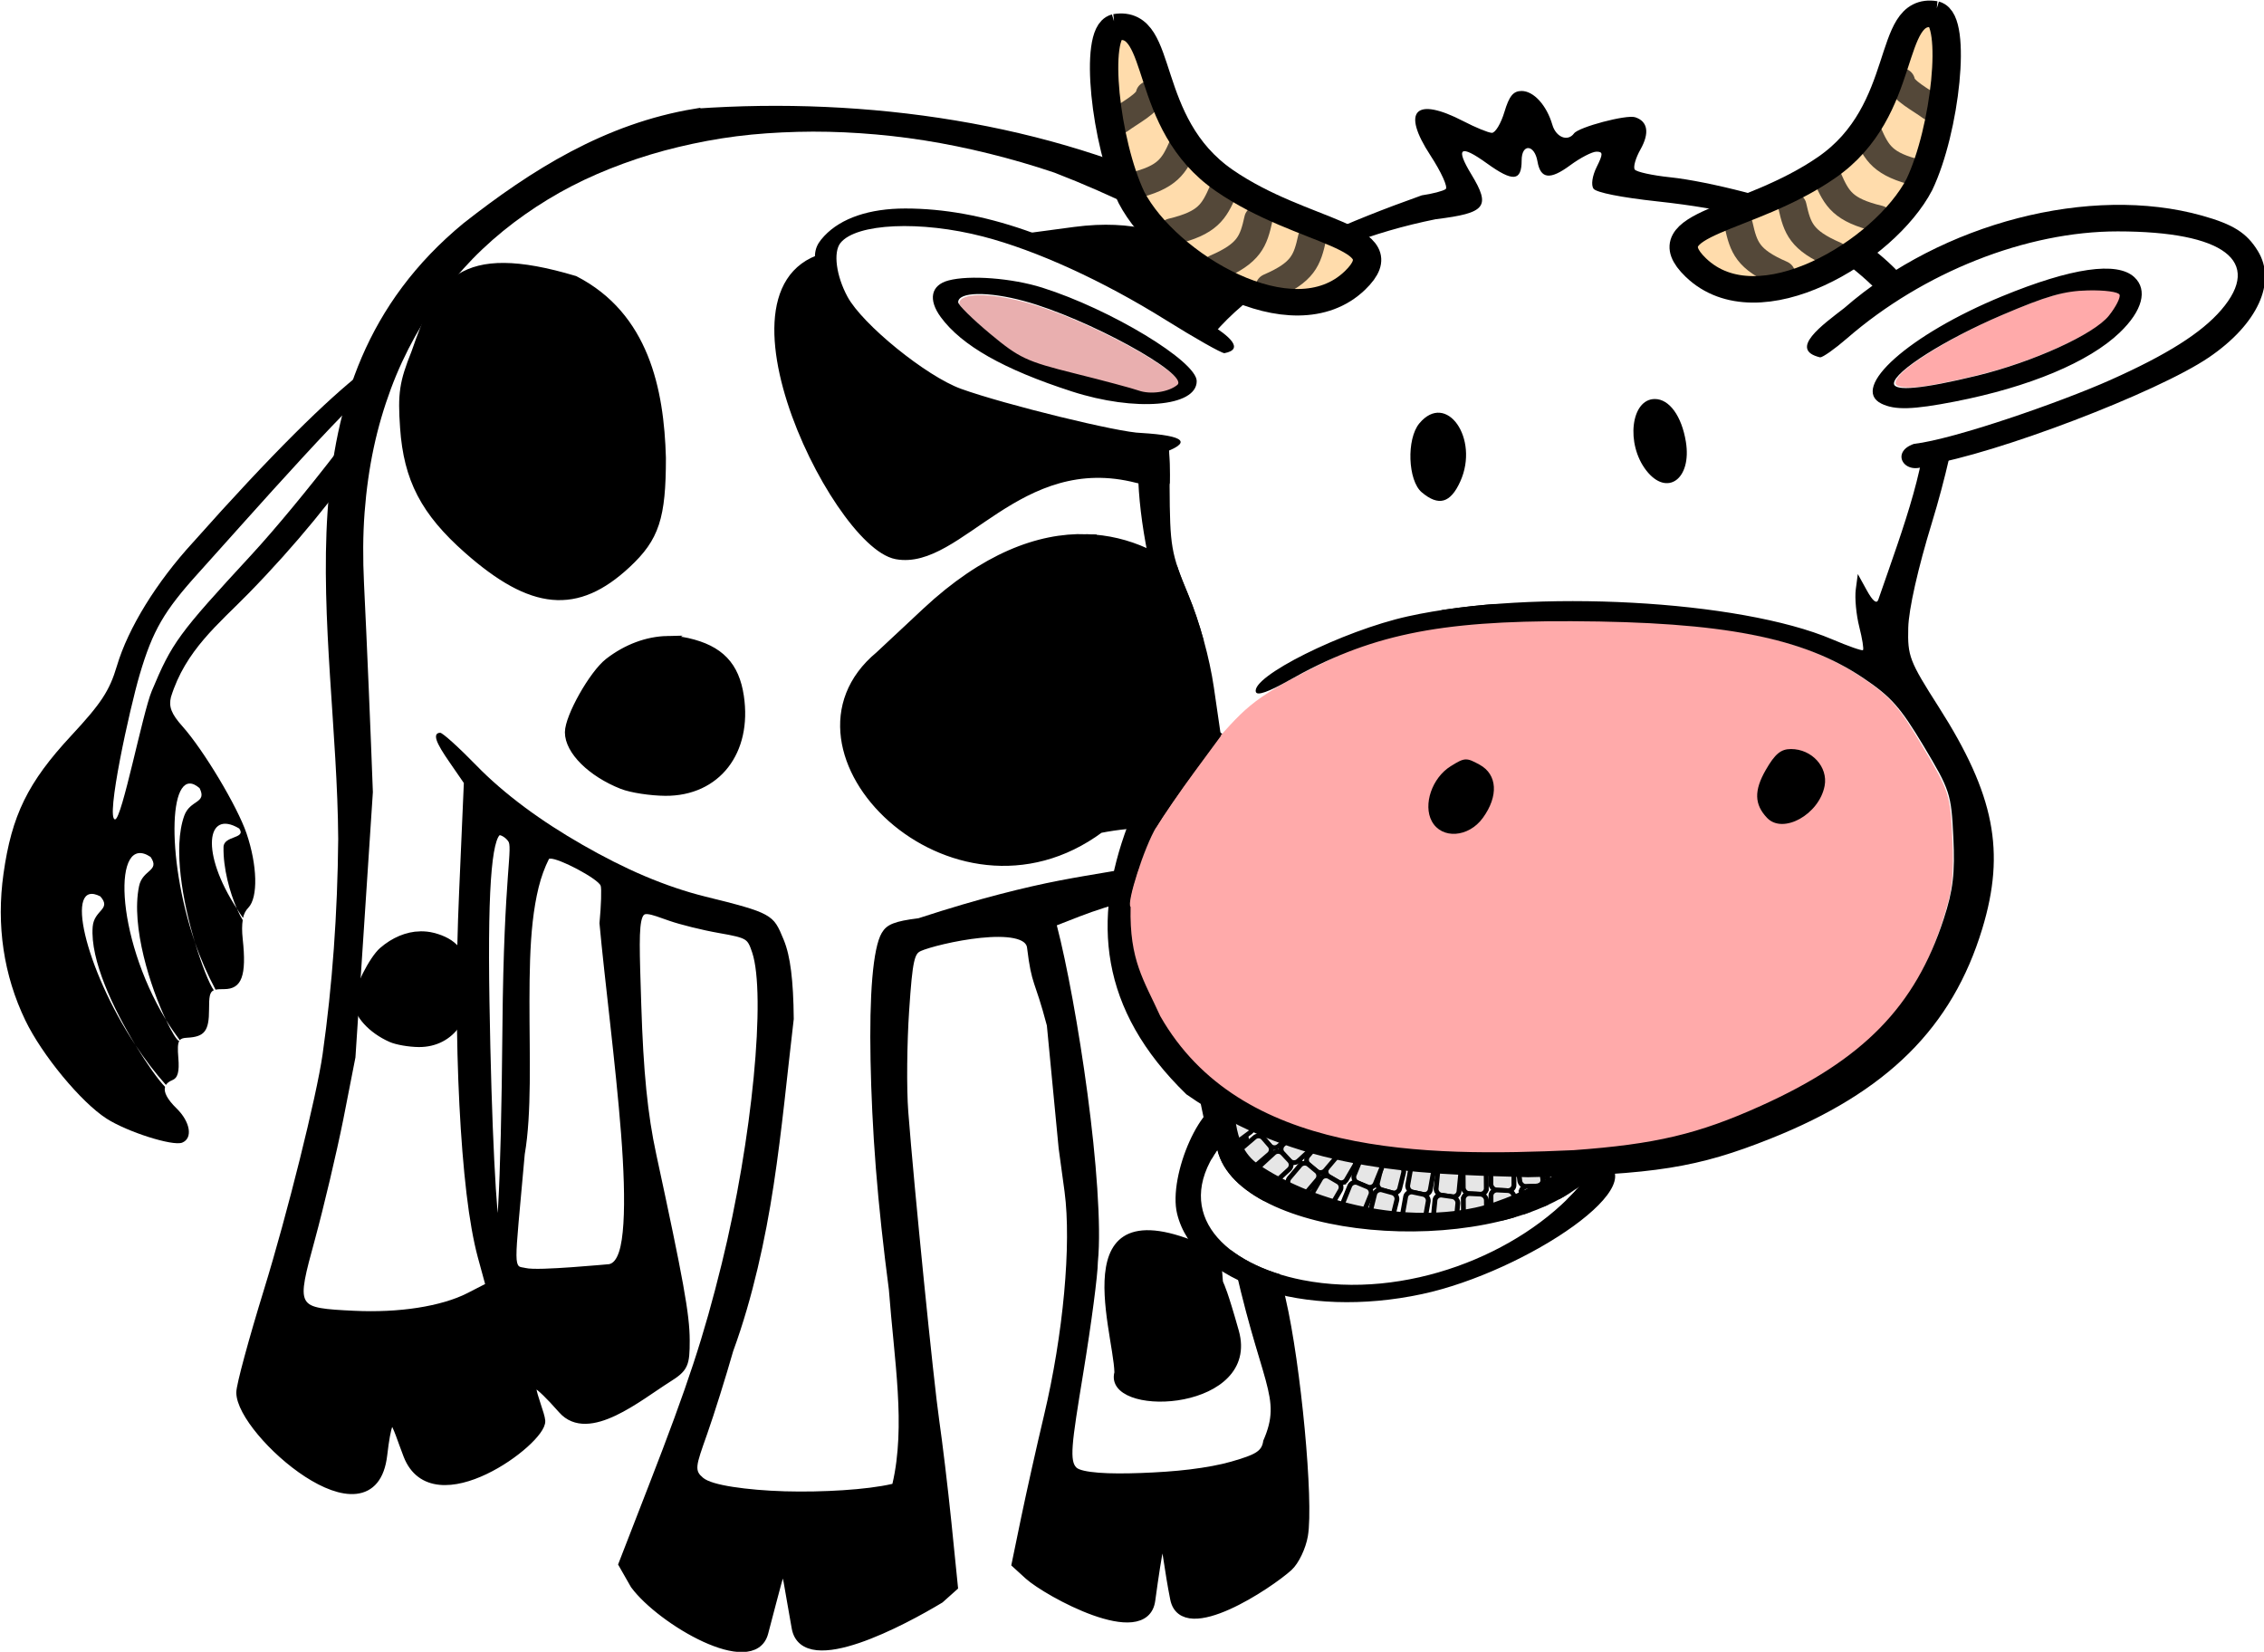
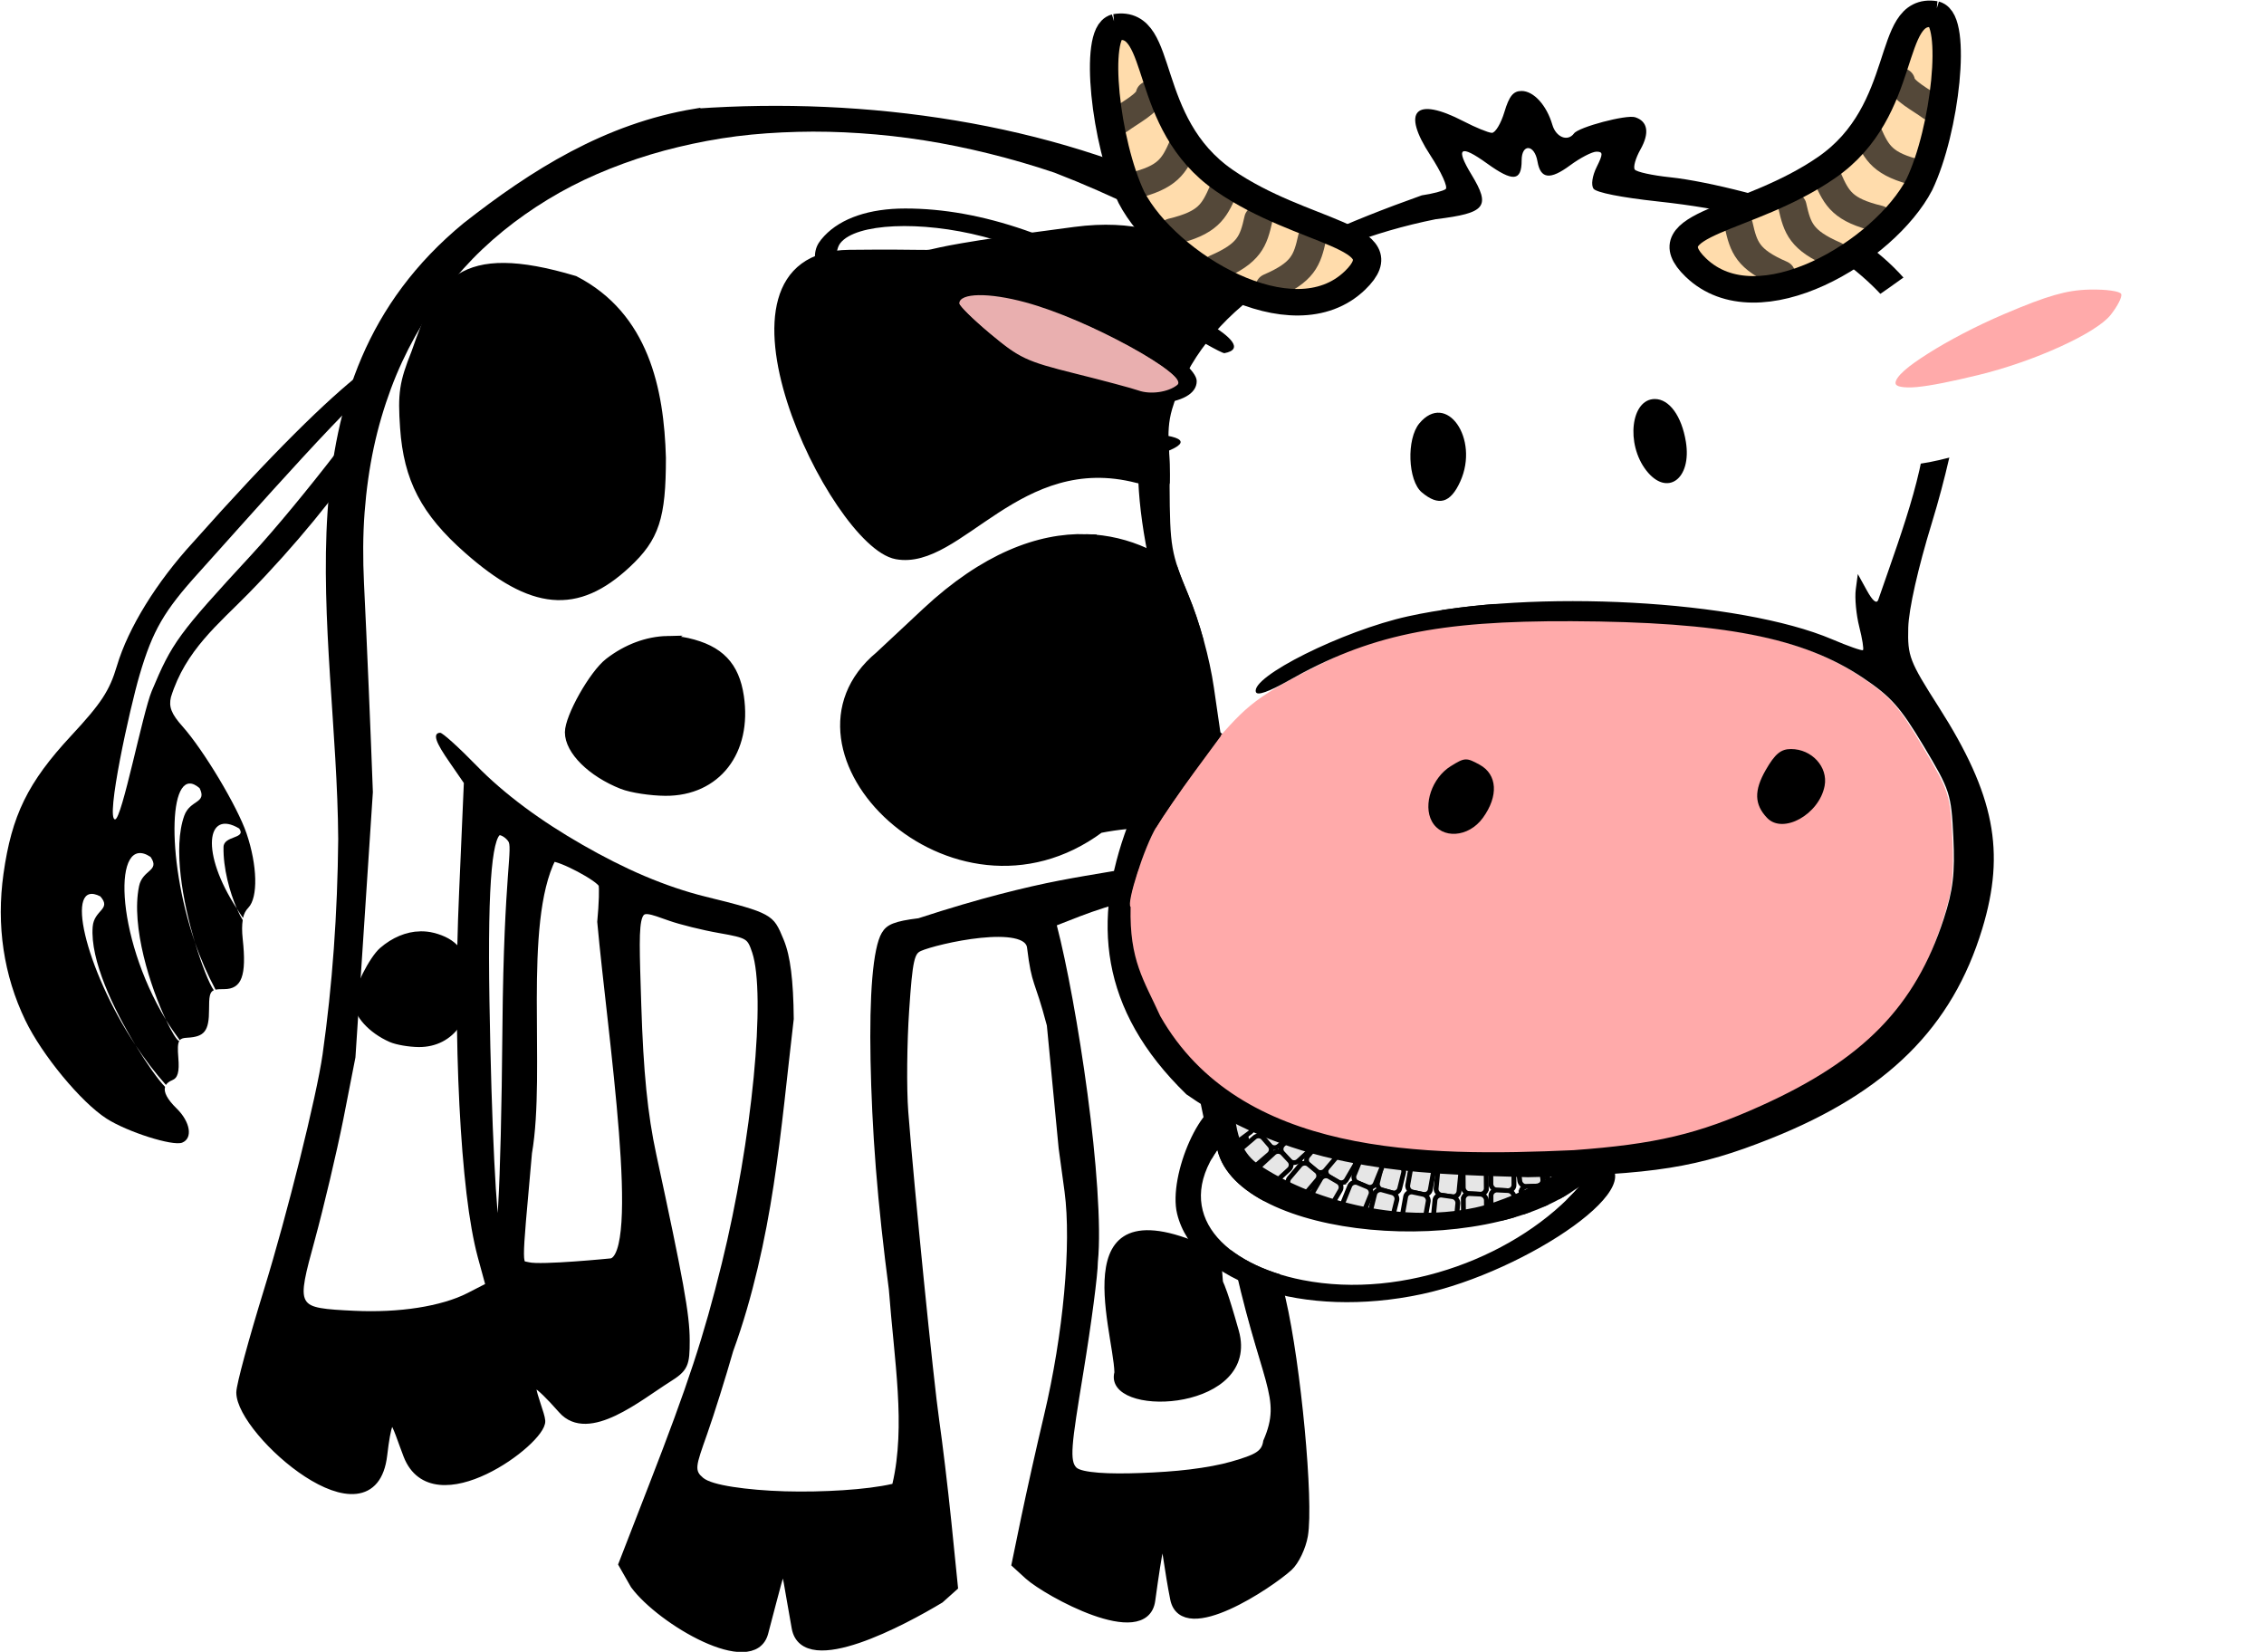
<svg xmlns="http://www.w3.org/2000/svg" viewBox="0 0 438.337 319.778">
  <defs>
    <filter id="a" x="-.194" y="-.131" width="1.387" height="1.263">
      <feGaussianBlur stdDeviation=".382" />
    </filter>
  </defs>
  <g transform="matrix(1.83 0 0 1.71 -554.81 -100.5)">
    <g transform="matrix(0 -1 -1 0 445.83 447.85)">
      <path d="m348.233,99.15c-.937.052-2.373.508-4.156,1.344s-3.913,2.054-6.281,3.562-4.963,3.306-7.656,5.375-5.493,4.419-8.25,6.938c-1.745,1.594-3.352,3.258-5.188,4.719-.918.73-1.892,1.408-2.969,2s-2.267,1.084-3.594,1.469c-.547.123-1.017.129-1.531-.062s-1.075-.567-1.781-1.156c-1.333-1.112-3.593-2.553-5.906-3.844s-4.687-2.451-6.219-2.938c-1.807-.574-3.617-.874-5.125-.906-.754-.016-1.407.034-1.969.156s-1.022.332-1.312.594c-.343.308-.747.503-1.312.594s-1.285.067-2.25-.031c-2.063-.209-3.481-.19-4.375.125-.447.157-.763.412-.969.719s-.312.688-.312,1.156c0,.741-.006,1.135-.312,1.344s-.912.219-2,.219c-1.216,0-1.986.119-2.469.469s-.667.926-.719,1.844c-.027.48-.115.772-.438.906s-.866.105-1.812.031c-.794-.062-1.373-.043-1.781.062s-.653.325-.781.625-.303.496-.5.625-.423.166-.688.125c-.529-.082-1.177-.491-1.969-1.25-.758-.727-1.626-1.174-2.344-1.281-.359-.054-.67-.019-.938.094s-.471.306-.594.594c-.212.498.083,1.963.625,3.562s1.31,3.341 2.062,4.438c.93,1.354 2.755,3.062 4.812,4.656s4.359,3.09 6.312,3.969c1.276.574 2.599,1.053 3.938,1.438s2.703.65 4.094.844 2.787.311 4.219.312 2.882-.089 4.344-.281c1.651-.217 3.139-.49 4.5-.844s2.604-.789 3.812-1.344 2.367-1.243 3.562-2.062 2.429-1.79 3.75-2.938c1.836-1.594 3.111-2.597 4.281-3.312s2.248-1.14 3.656-1.531c2.143-.595 4.505-1.649 6.906-3.031s4.837-3.094 7.094-5.031c5.053-4.195 9.085-7.753 12.25-10.719s5.463-5.339 7-7.188 2.299-3.157 2.469-4c.085-.421.021-.716-.188-.906s-.531-.276-1-.25z" fill="#fff" fill-rule="evenodd" />
      <path d="m348.22 99.163c-3.748 0.209-15.285 7.112-26.312 17.188-3.49 3.189-6.442 6.681-11.75 8.219-1.093 0.247-1.901-0.041-3.312-1.219-2.665-2.224-9.06-5.808-12.125-6.781-3.614-1.148-7.244-1.234-8.406-0.188-0.31 0.279-0.672 0.458-1.156 0.562 0.351 0.238 0.718 0.445 1.062 0.656 1.849 0.749 4.567 1.454 6.969 1.406 1.311-0.026 0.914-2.457 2.094-1.656 2.224 3.478-2.766 4.108-9.062 0.25-0.506-0.205-0.968-0.427-1.312-0.625-0.551 0.082-1.238 0.093-2.156 0-4.126-0.419-5.656 0.096-5.656 1.969 0 0.389-9e-3 0.683-0.062 0.906 1.705 0.85 3.516 1.594 5.375 2.188 4.554 1.28 10.685 2.337 14.312 1.125 1.851-0.619 1.376-2.441 3.125-1.625 3.033 3.242-7.595 3.643-17.438 0.5-2.613-0.735-4.701-1.519-5.438-2-0.211 0.448-0.764 0.5-2.188 0.5-2.432 0-3.084 0.478-3.188 2.312-0.022 0.393-0.077 0.63-0.281 0.781 0.76 0.526 1.514 1.016 2.312 1.469 3.606 1.603 10.531 3.729 15.125 2.844 1.916-0.369 1.687-2.259 3.312-1.219 2.857 4.004-8.831 3.823-18.438-1.625-1.369-0.609-2.332-1.145-2.406-1.406-0.316 0.163-0.894 0.172-1.906 0.094-1.588-0.123-2.275 0.055-2.531 0.656-0.133 0.312-0.323 0.53-0.531 0.656 1.396 1.165 2.922 2.246 4.5 3.219 4.088 2.33 9.645 4.813 13.406 4.531 1.946-0.146 1.942-2.033 3.438-0.812 2.131 3.863-8.109 1.667-16.844-3.719-2.161-1.232-3.93-2.41-4.719-3.125-0.583 0.16-1.407-0.231-2.438-1.219-1.517-1.454-3.384-1.746-3.875-0.594-0.425 0.996 1.213 5.807 2.719 8 1.859 2.708 7.218 6.836 11.125 8.594 5.102 2.296 10.745 3.08 16.594 2.312 6.605-0.867 10.34-2.566 15.625-7.156 3.672-3.189 5.09-4.062 7.906-4.844 4.286-1.19 9.487-4.187 14-8.062 20.213-16.78 24.28-23.272 20.531-23.062v5e-5zm-2.125 2.688c0.102-9e-3 0.156 0.02 0.156 0.094 0 1.537-16.648 15.149-21.969 19.656-4.359 3.692-6.559 4.894-11.594 6.281-3.826 1.054-16.394 3.635-16.371 2.597 0.016-0.722 12.074-2.918 14.527-3.878 5.497-2.151 6.448-2.803 15.406-10.531 5.901-5.09 18.314-14.088 19.844-14.219v5e-5z" />
    </g>
    <g transform="translate(187.89 -110.22)">
      <path d="m188.88 181.79c-9.373 1.654-17.082 6.851-24.219 12.844-20.333 17.906-13.23 45.231-13.094 69.344-0.071 8.456-0.62 16.61-1.656 24.438-0.632 4.774-3.759 18.184-6.219 26.719-1.597 5.54-2.906 10.705-2.906 11.5 0 4.507 13.838 17.46 14.969 7.062 0.767-7.048 1.508-3.234 2.708 0.049 2.72 7.441 14.152-1.663 14.011-3.893-0.092-1.45-3.248-8.074 2.356-1.281 2.684 3.254 7.96-1.47 11.019-3.531 1.763-1.188 1.909-1.53 1.906-4.312-3e-3 -2.874-0.67-6.798-3.531-20.969-0.917-4.545-1.371-9.362-1.594-17.031-0.346-11.909-0.484-11.515 3.625-9.969 1.089 0.41 3.422 1.039 5.219 1.375 3.067 0.573 3.311 0.734 3.875 2.562 1.513 4.906 0.017 21.416-3.219 35.469-1.899 8.25-3.589 13.744-7.688 25.031l-3.219 8.875 1.25 2.344c2.812 4.071 12.434 10.071 13.593 5.422 2.518-10.102 1.928-9.622 3.479-0.548 0.888 5.197 11.339-0.821 15.147-3.28l1.438-1.375-0.688-7.281c-0.381-3.992-0.965-9.144-1.281-11.469-0.597-4.386-2.668-26.45-3.281-35-0.193-2.692-0.137-7.891 0.094-11.531 0.365-5.77 0.546-6.681 1.531-7.156 1.724-0.831 11.561-3.251 11.938 0.031 0.505 4.405 0.748 3.303 2.094 8.781l1.25 13.938 0.625 4.906c0.749 6.03-0.139 16.292-2.188 25.5-0.776 3.487-1.852 8.652-2.406 11.5l-1 5.188 1.344 1.312c1.982 1.9 12.197 7.908 12.848 2.818 1.548-12.093 1.373-6.535 2.579-0.172 0.914 4.82 9.965-1.662 11.979-3.615 0.671-0.651 1.386-2.255 1.594-3.562 0.612-3.857-0.735-19.274-2.344-26.688-0.82-3.778-1.66-7.729-1.844-8.781l-0.344-1.906-8.25-36.125c11.566-6.294 34.175-18.457 32.594-36-6.986-39.574-47.945-54.267-84.094-51.531zm37.906 6.75c24.678 10.21 40.473 26.734 41.688 43.687-3e-3 15.403-15.58 28.657-30.406 34.344-7.829 1.835-12.166 1.657-25.688 6.375-2.499 0.324-3.331 0.673-3.875 1.656-1.873 3.382-1.542 21.669 0.75 40.375 0.581 8.127 1.829 15.402 0.379 22-5.541 1.384-18.084 1.069-20.035-0.688-0.855-0.77-0.8-1.218 0.438-4.969 0.744-2.255 1.975-6.469 2.75-9.375 4.289-12.531 5.02-25.062 6.406-37.594-0.037-4.488-0.319-7.015-1.062-8.969-1.133-2.977-1.181-3.008-8.344-4.906-8.018-2.125-18.428-8.5-24.156-14.812-1.849-2.038-3.59-3.719-3.844-3.719-0.818 0-0.482 1.082 1.031 3.406l1.469 2.281-0.5 12.344c-0.68 16.456 0.155 34.086 1.969 41.312l0.781 3.062-1.875 1.031c-2.711 1.484-7.266 2.239-11.969 2-6.177-0.314-6.144-0.274-4.156-8.094 0.923-3.631 2.28-9.751 3-13.594l1.281-7 1.844-30.031c-0.221-6.462-0.636-17.087-0.938-23.625-1.989-44.661 36.317-59.823 73.062-46.5zm-58.656 74.5c0.431 0 1.061 0.441 1.375 0.969 0.612 1.029-0.416 3.527-0.562 21.188-0.326 39.336-1.94 25.763-2.375-2.875-0.214-14.105 0.345-19.281 1.562-19.281zm69.729 7.297 0.99 3.64 6.844 35.281c3.38 16.686 5.653 17.29 3.562 22.406-0.149 1.155-0.708 1.544-3.406 2.375-4.556 1.404-15.292 1.831-16.375 0.656-0.651-0.706-0.528-2.45 0.75-10.781 0.841-5.478 1.531-11.092 1.531-12.469 0.801-8.513-2.235-29.564-4.321-38.124 2.911-1.217 7.069-3.123 10.424-2.986zm-57.854 41.609s-7.472 0.802-8.844 0.438c-1.253-0.333-1.225 0.782-0.094-12.875 1.5-9.269-0.993-25.887 2.562-33.438 0.028-0.028 0.066-0.026 0.125-0.031v-5e-5c0.885-0.078 5.057 2.26 5.344 3.062 0.108 0.304 0.055 2.216-0.125 4.25 1.092 12.859 4.674 37.707 1.031 38.594z" stroke="#000" />
      <path d="m237.531,270.783 1,3.625 6.844,35.281c.845,4.172 1.594,7.33 2.25,9.812s1.198,4.281 1.562,5.719 .559,2.526.531,3.562-.259,2.033-.781,3.312c-.074.577-.254.967-.75,1.312s-1.307.647-2.656,1.062c-1.139.351-2.68.656-4.344.875s-3.462.339-5.156.406-3.27.072-4.5-.031-2.104-.3-2.375-.594c-.325-.353-.484-.966-.375-2.531s.486-4.085 1.125-8.25c.841-5.478 1.531-11.092 1.531-12.469 .2-2.128.142-5.039-.062-8.344s-.571-6.989-1.031-10.688c-.92-7.397-2.207-14.814-3.25-19.094 1.456-.609 3.24-1.389 5.062-2 .911-.306 1.843-.572 2.75-.75s1.786-.253 2.625-.219z" fill="#fff" fill-rule="evenodd" />
      <path d="m246.31 320.49c-0.038-0.264-0.097-0.543-0.17-0.823-2.36-8.967-1.343-2.601-1.933-8.702-16.694-8.884-10.921 8.467-10.81 13.4-1.2 4.857 14.101 4.317 12.913-3.874z" stroke="#000" stroke-width=".419" />
-       <path d="m173.49,266.202c-.059.01-.097,0-.125.031-.444.944-.819,2.024-1.094,3.219s-.48,2.493-.625,3.875c-.29,2.764-.339,5.84-.344,8.969s.064,6.333.031,9.312-.156,5.745-.531,8.062c-.566,6.829-.883,9.967-.875,11.438 .004.735.094,1.063.25,1.219s.405.136.719.219c.686.182 2.867.061 4.906-.094 2.039-.155 3.938-.344 3.938-.344 .455-.111.783-.586 1.031-1.375s.389-1.891.469-3.219c.159-2.655.038-6.254-.25-10.219-.577-7.93-1.735-17.352-2.281-23.781 .18-2.034.234-3.946.125-4.25-.143-.401-1.279-1.2-2.469-1.875s-2.433-1.226-2.875-1.188z" fill="#fff" fill-rule="evenodd" />
      <path d="m199.64 183.92c-2.182 0.061-4.335 0.214-6.438 0.5s-4.154 0.707-6.156 1.219-3.931 1.138-5.812 1.875-3.697 1.568-5.438 2.531-3.421 2.06-5 3.25-3.072 2.489-4.469 3.906-2.681 2.949-3.875 4.594-2.279 3.408-3.25 5.281-1.834 3.835-2.562 5.938-1.348 4.325-1.812 6.656-0.788 4.783-0.969 7.344-0.187 5.24-0.062 8.031c0.301 6.538 0.717 17.163 0.938 23.625l-1.844 30.031-1.281 7c-0.72 3.843-2.077 9.962-3 13.594-0.497 1.955-0.876 3.43-1.062 4.531s-0.195 1.84 0.062 2.344 0.759 0.744 1.594 0.906 2.018 0.234 3.562 0.312c2.351 0.12 4.653 6.5e-4 6.719-0.344s3.895-0.914 5.25-1.656l1.875-1.031-0.781-3.062c-0.453-1.807-0.865-4.261-1.188-7.188s-0.575-6.316-0.75-10-0.27-7.67-0.281-11.75 0.08-8.261 0.25-12.375l0.5-12.344-1.469-2.281c-0.756-1.162-1.235-2.001-1.406-2.562-0.086-0.281-0.091-0.487-0.031-0.625s0.202-0.219 0.406-0.219c0.254 0 1.995 1.681 3.844 3.719 1.432 1.578 3.156 3.169 5.062 4.688s3.996 2.957 6.156 4.281 4.37 2.536 6.562 3.531 4.37 1.781 6.375 2.312c3.581 0.949 5.357 1.445 6.406 2.062 0.525 0.309 0.88 0.643 1.156 1.094s0.498 1.006 0.781 1.75c0.372 0.977 0.613 2.094 0.781 3.531s0.263 3.193 0.281 5.438c-0.693 6.266-1.233 12.516-2.125 18.781-0.446 3.133-0.994 6.273-1.688 9.406s-1.522 6.273-2.594 9.406c-0.775 2.906-2.006 7.12-2.75 9.375-0.619 1.876-0.97 2.917-1.031 3.594s0.166 0.99 0.594 1.375c0.488 0.439 1.619 0.776 3.156 1.031s3.464 0.437 5.5 0.5 4.171 0.013 6.156-0.125 3.834-0.373 5.219-0.719c0.363-1.65 0.547-3.357 0.625-5.094s0.039-3.514-0.062-5.344c-0.203-3.659-0.647-7.499-0.938-11.562-0.573-4.676-1.051-9.321-1.375-13.719s-0.495-8.552-0.562-12.219-9e-3 -6.862 0.188-9.344 0.532-4.248 1-5.094c0.272-0.491 0.599-0.812 1.188-1.062s1.438-0.432 2.688-0.594c3.38-1.179 6.163-2.043 8.594-2.719s4.498-1.175 6.375-1.562c3.753-0.775 6.804-1.176 10.719-2.094 1.853-0.711 3.718-1.532 5.562-2.469s3.665-1.984 5.438-3.125 3.488-2.394 5.125-3.719 3.188-2.731 4.625-4.219 2.764-3.059 3.938-4.688 2.185-3.314 3.031-5.062 1.514-3.559 1.969-5.406 0.718-3.731 0.719-5.656c-0.152-2.119-0.56-4.218-1.156-6.312s-1.388-4.172-2.406-6.219-2.238-4.087-3.656-6.062-3.047-3.9-4.844-5.781-3.786-3.704-5.938-5.469-4.452-3.469-6.938-5.094-5.141-3.163-7.938-4.625-5.728-2.849-8.812-4.125c-2.297-0.833-4.608-1.546-6.906-2.156s-4.595-1.113-6.875-1.5-4.54-0.65-6.781-0.812-4.474-0.218-6.656-0.156z" fill="#fff" fill-rule="evenodd" />
      <path d="m159.3 208.93c-1.27 3.393-1.437 4.623-1.188 8.469 0.377 5.825 2.176 9.523 6.719 13.812 6.795 6.417 11.45 6.876 16.719 1.625 2.991-2.981 3.687-5.267 3.688-12-0.2-7.765-1.82-16.06-9.188-20.125-12.229-3.907-14.236 0.477-16.75 8.219zm71.938-13.969c-0.715 0.035-1.477 0.111-2.25 0.219-24.737 3.458-7.472 2.408-23.844 2.594s-1.546 32.735 5 34.031 12.822-12.148 25.5-8.625c12.282 3.413 17.754-29.314-4.406-28.219zm-1.031 35c-4.997-0.155-10.739 2.159-16.875 8.281-1.844 1.84-3.492 3.479-4.969 4.969-11.999 10.655 7.753 31.871 23.25 19.594 1.86-0.399 3.972-0.637 6.406-0.625 18.259 0.089 10.035-31.666-7.812-32.219zm-44.312 11.531c-2.103 0.05-4.26 0.901-6.156 2.469-1.628 1.346-4.188 6.197-4.188 7.938 0 2.07 2.355 4.568 5.594 5.938 0.968 0.409 3.009 0.739 4.531 0.75 5.374 0.04 8.677-4.519 7.812-10.75-0.483-3.479-2.097-5.3-5.5-6.125-0.678-0.164-1.393-0.236-2.094-0.219z" stroke="#000" />
      <path d="m159.73 274.77c-1.365 0.037-2.764 0.654-3.995 1.793-1.057 0.977-2.717 4.501-2.717 5.765 0 1.504 1.528 3.317 3.63 4.312 0.628 0.297 1.953 0.536 2.941 0.545 3.488 0.029 5.631-3.282 5.07-7.807-0.313-2.526-1.361-3.849-3.569-4.448-0.44-0.119-0.904-0.171-1.359-0.159z" stroke="#000" stroke-width=".687" />
    </g>
    <g transform="matrix(.456 -.239 .272 .452 217.61 205.33)" fill="#e6e6e6" fill-rule="evenodd" stroke="#000">
      <path d="m429.92 190.92h2.15a1.3 1.3 0 0 1 1.3 1.3v3.429a1.3 1.3 0 0 1 -1.3 1.3h-2.15a1.3 1.3 0 0 1 -1.3 -1.3v-3.429a1.3 1.3 0 0 1 1.3 -1.3" />
      <path d="m429.92 196.95h2.15a1.3 1.3 0 0 1 1.3 1.3v3.429a1.3 1.3 0 0 1 -1.3 1.3h-2.15a1.3 1.3 0 0 1 -1.3 -1.3v-3.429a1.3 1.3 0 0 1 1.3 -1.3" />
    </g>
    <g transform="matrix(.514 -.026 .059 .524 232.11 101.07)" fill="#e6e6e6" fill-rule="evenodd" stroke="#000">
      <path d="m429.92 190.92h2.15a1.3 1.3 0 0 1 1.3 1.3v3.429a1.3 1.3 0 0 1 -1.3 1.3h-2.15a1.3 1.3 0 0 1 -1.3 -1.3v-3.429a1.3 1.3 0 0 1 1.3 -1.3" />
      <path d="m429.92 196.95h2.15a1.3 1.3 0 0 1 1.3 1.3v3.429a1.3 1.3 0 0 1 -1.3 1.3h-2.15a1.3 1.3 0 0 1 -1.3 -1.3v-3.429a1.3 1.3 0 0 1 1.3 -1.3" />
    </g>
    <g transform="matrix(.514 .028 .003 .527 240.01 77.672)" fill="#e6e6e6" fill-rule="evenodd" stroke="#000">
      <path d="m429.92 190.92h2.15a1.3 1.3 0 0 1 1.3 1.3v3.429a1.3 1.3 0 0 1 -1.3 1.3h-2.15a1.3 1.3 0 0 1 -1.3 -1.3v-3.429a1.3 1.3 0 0 1 1.3 -1.3" />
      <path d="m429.92 196.95h2.15a1.3 1.3 0 0 1 1.3 1.3v3.429a1.3 1.3 0 0 1 -1.3 1.3h-2.15a1.3 1.3 0 0 1 -1.3 -1.3v-3.429a1.3 1.3 0 0 1 1.3 -1.3" />
    </g>
    <g transform="matrix(.509 .078 -.048 .525 246.34 57.148)" fill="#e6e6e6" fill-rule="evenodd" stroke="#000">
      <path d="m429.92 190.92h2.15a1.3 1.3 0 0 1 1.3 1.3v3.429a1.3 1.3 0 0 1 -1.3 1.3h-2.15a1.3 1.3 0 0 1 -1.3 -1.3v-3.429a1.3 1.3 0 0 1 1.3 -1.3" />
      <path d="m429.92 196.95h2.15a1.3 1.3 0 0 1 1.3 1.3v3.429a1.3 1.3 0 0 1 -1.3 1.3h-2.15a1.3 1.3 0 0 1 -1.3 -1.3v-3.429a1.3 1.3 0 0 1 1.3 -1.3" />
    </g>
    <g transform="matrix(.502 .115 -.087 .52 253.97 41.883)" fill="#e6e6e6" fill-rule="evenodd" stroke="#000">
      <path d="m429.92 190.92h2.15a1.3 1.3 0 0 1 1.3 1.3v3.429a1.3 1.3 0 0 1 -1.3 1.3h-2.15a1.3 1.3 0 0 1 -1.3 -1.3v-3.429a1.3 1.3 0 0 1 1.3 -1.3" />
      <path d="m429.92 196.95h2.15a1.3 1.3 0 0 1 1.3 1.3v3.429a1.3 1.3 0 0 1 -1.3 1.3h-2.15a1.3 1.3 0 0 1 -1.3 -1.3v-3.429a1.3 1.3 0 0 1 1.3 -1.3" />
    </g>
    <g transform="matrix(.514 .027 .004 .527 236.89 78.506)" fill="#e6e6e6" fill-rule="evenodd" stroke="#000">
      <path d="m429.92 190.92h2.15a1.3 1.3 0 0 1 1.3 1.3v3.429a1.3 1.3 0 0 1 -1.3 1.3h-2.15a1.3 1.3 0 0 1 -1.3 -1.3v-3.429a1.3 1.3 0 0 1 1.3 -1.3" />
      <path d="m429.92 196.95h2.15a1.3 1.3 0 0 1 1.3 1.3v3.429a1.3 1.3 0 0 1 -1.3 1.3h-2.15a1.3 1.3 0 0 1 -1.3 -1.3v-3.429a1.3 1.3 0 0 1 1.3 -1.3" />
    </g>
    <g transform="matrix(.493 .146 -.119 .514 260.89 29.49)" fill="#e6e6e6" fill-rule="evenodd" stroke="#000">
      <path d="m429.92 190.92h2.15a1.3 1.3 0 0 1 1.3 1.3v3.429a1.3 1.3 0 0 1 -1.3 1.3h-2.15a1.3 1.3 0 0 1 -1.3 -1.3v-3.429a1.3 1.3 0 0 1 1.3 -1.3" />
      <path d="m429.92 196.95h2.15a1.3 1.3 0 0 1 1.3 1.3v3.429a1.3 1.3 0 0 1 -1.3 1.3h-2.15a1.3 1.3 0 0 1 -1.3 -1.3v-3.429a1.3 1.3 0 0 1 1.3 -1.3" />
    </g>
    <g transform="matrix(.469 .211 -.187 .493 282.02 4.873)" fill="#e6e6e6" fill-rule="evenodd" stroke="#000">
      <path d="m429.92 190.92h2.15a1.3 1.3 0 0 1 1.3 1.3v3.429a1.3 1.3 0 0 1 -1.3 1.3h-2.15a1.3 1.3 0 0 1 -1.3 -1.3v-3.429a1.3 1.3 0 0 1 1.3 -1.3" />
      <path d="m429.92 196.95h2.15a1.3 1.3 0 0 1 1.3 1.3v3.429a1.3 1.3 0 0 1 -1.3 1.3h-2.15a1.3 1.3 0 0 1 -1.3 -1.3v-3.429a1.3 1.3 0 0 1 1.3 -1.3" />
    </g>
    <g transform="matrix(.436 .273 -.252 .463 305.98 -16.566)" fill="#e6e6e6" fill-rule="evenodd" stroke="#000">
      <path d="m429.92 190.92h2.15a1.3 1.3 0 0 1 1.3 1.3v3.429a1.3 1.3 0 0 1 -1.3 1.3h-2.15a1.3 1.3 0 0 1 -1.3 -1.3v-3.429a1.3 1.3 0 0 1 1.3 -1.3" />
      <path d="m429.92 196.95h2.15a1.3 1.3 0 0 1 1.3 1.3v3.429a1.3 1.3 0 0 1 -1.3 1.3h-2.15a1.3 1.3 0 0 1 -1.3 -1.3v-3.429a1.3 1.3 0 0 1 1.3 -1.3" />
    </g>
    <g transform="matrix(.338 .388 -.376 .37 367.62 -50.338)" fill="#e6e6e6" fill-rule="evenodd" stroke="#000">
      <path d="m429.92 190.92h2.15a1.3 1.3 0 0 1 1.3 1.3v3.429a1.3 1.3 0 0 1 -1.3 1.3h-2.15a1.3 1.3 0 0 1 -1.3 -1.3v-3.429a1.3 1.3 0 0 1 1.3 -1.3" />
      <path d="m429.92 196.95h2.15a1.3 1.3 0 0 1 1.3 1.3v3.429a1.3 1.3 0 0 1 -1.3 1.3h-2.15a1.3 1.3 0 0 1 -1.3 -1.3v-3.429a1.3 1.3 0 0 1 1.3 -1.3" />
    </g>
    <g transform="matrix(.324 .4 -.389 .356 374.14 -54.477)" fill="#e6e6e6" fill-rule="evenodd" stroke="#000">
      <path d="m429.92 190.92h2.15a1.3 1.3 0 0 1 1.3 1.3v3.429a1.3 1.3 0 0 1 -1.3 1.3h-2.15a1.3 1.3 0 0 1 -1.3 -1.3v-3.429a1.3 1.3 0 0 1 1.3 -1.3" />
      <path d="m429.92 196.95h2.15a1.3 1.3 0 0 1 1.3 1.3v3.429a1.3 1.3 0 0 1 -1.3 1.3h-2.15a1.3 1.3 0 0 1 -1.3 -1.3v-3.429a1.3 1.3 0 0 1 1.3 -1.3" />
    </g>
    <g transform="matrix(.384 .343 -.327 .413 340.95 -38.183)" fill="#e6e6e6" fill-rule="evenodd" stroke="#000">
      <path d="m429.92 190.92h2.15a1.3 1.3 0 0 1 1.3 1.3v3.429a1.3 1.3 0 0 1 -1.3 1.3h-2.15a1.3 1.3 0 0 1 -1.3 -1.3v-3.429a1.3 1.3 0 0 1 1.3 -1.3" />
      <path d="m429.92 196.95h2.15a1.3 1.3 0 0 1 1.3 1.3v3.429a1.3 1.3 0 0 1 -1.3 1.3h-2.15a1.3 1.3 0 0 1 -1.3 -1.3v-3.429a1.3 1.3 0 0 1 1.3 -1.3" />
    </g>
    <g transform="matrix(.294 .422 -.414 .327 390.12 -60.749)" fill="#e6e6e6" fill-rule="evenodd" stroke="#000">
      <path d="m429.92 190.92h2.15a1.3 1.3 0 0 1 1.3 1.3v3.429a1.3 1.3 0 0 1 -1.3 1.3h-2.15a1.3 1.3 0 0 1 -1.3 -1.3v-3.429a1.3 1.3 0 0 1 1.3 -1.3" />
      <path d="m429.92 196.95h2.15a1.3 1.3 0 0 1 1.3 1.3v3.429a1.3 1.3 0 0 1 -1.3 1.3h-2.15a1.3 1.3 0 0 1 -1.3 -1.3v-3.429a1.3 1.3 0 0 1 1.3 -1.3" />
    </g>
    <g transform="matrix(.999 -.034 .034 .999 24.327 39.972)" fill-rule="evenodd">
      <path d="m402.52 162.82c0.124 0.643 0.325 1.258 0.625 1.844s0.669 1.129 1.125 1.656c0.912 1.056 2.138 2.003 3.562 2.812s3.059 1.484 4.844 2.031 3.724 0.981 5.719 1.25 4.041 0.37 6.094 0.344 4.103-0.194 6.062-0.531 3.847-0.836 5.562-1.5 3.274-1.492 4.594-2.5c-0.826 0.946-1.76 1.84-2.75 2.688s-2.061 1.643-3.188 2.375-2.298 1.401-3.531 2-2.532 1.146-3.844 1.594-2.638 0.814-4 1.094-2.741 0.468-4.125 0.562-2.778 0.078-4.156-0.031-2.751-0.327-4.094-0.656c-2.045-0.502-3.9-1.24-5.469-2.188-0.785-0.474-1.502-0.993-2.125-1.562s-1.162-1.189-1.594-1.844-0.757-1.333-0.969-2.062-0.318-1.518-0.281-2.312 0.218-1.589 0.531-2.438 0.787-1.733 1.406-2.625z" fill="#fff" />
      <path d="m403.86 157.48c-2.716-0.809-6.697 8.07-5.855 12.433 1.533 7.936 12.991 12.409 25.587 9.975 11.092-2.143 25.934-12.032 19.215-14.655-1.563-0.725-7.583 3.963-13.254 5.058-8.341 1.601-17.558-1.615-22.744-5.665-3.177-2.481-1.756-7.342-2.949-7.147zm-1.355 5.34c1.99 10.28 27.63 13.476 38.188 5.412-6.611 7.569-18.927 12.273-29.671 9.635-8.18-2.008-13.474-7.913-8.517-15.048h-4e-5z" />
    </g>
    <g transform="translate(356.15 82.666)">
      <path d="m143.054,5.427c-.289,0-2.02-.812-3.844-1.812-2.26-1.239-4.602-2.211-7.312-2.969s-5.807-1.317-9.531-1.75c-1.915-.223-3.513-.469-4.688-.719s-1.915-.504-2.062-.719c-.278-.405-.153-1.435.312-2.438 .347-.748.534-1.188.531-1.438s-.176-.312-.531-.312c-.456,0-1.735.711-2.812,1.562-1.063.84-1.818,1.229-2.375,1.156-.278-.036-.515-.202-.688-.469s-.295-.656-.375-1.156c-.078-.485-.235-.842-.406-1.094s-.373-.393-.562-.406-.368.113-.5.344-.219.583-.219,1.062c0,.596-.059,1.034-.188,1.344s-.307.473-.594.5c-.573.055-1.5-.44-2.875-1.5-1.424-1.098-2.259-1.55-2.531-1.344s.012,1.071.875,2.594c.518.914.872,1.627 1.031,2.219s.143,1.046-.125,1.406-.769.654-1.531.875-1.799.389-3.125.562c-1.66.217-3.31.573-4.969,1.094-12.227,3.576-21.339,11.408-23.781,21.938 .275.509.428,1.258.5,2.406s.084,2.702.094,4.75c.017,3.463.05,5.367.312,7s.736,2.982 1.656,5.344c.594,1.522 1.156,3.301 1.625,5.125-.485,4.814.203,11.709 3.322,10.69 1.861-.607 5.923-8.303 7.428-9.128 1.619-.864 3.464-1.722 5.344-2.469s3.779-1.375 5.5-1.781c3.306-.781 7.153-1.312 11.219-1.562s8.357-.243 12.531,0 8.241.74 11.875,1.438c1.817.349 3.534.732 5.094,1.188s2.965.974 4.188,1.531c1.677.765 3.143,1.315 3.25,1.219 5.273-6.921 5.049-13.676 7.065-21.124 .484-2.341-.211-5.123-.033-6.845-.048-9.526-3.182-11.223-8.094-16.312z" fill="#fff" fill-rule="evenodd" />
      <path d="m89.489 49.869c2.104-0.891 4.266-1.586 6.594-2.115s4.815-0.878 7.625-1.105 5.917-0.332 9.469-0.316c3.998 0.018 7.545 0.161 10.688 0.41s5.887 0.621 8.344 1.137 4.622 1.171 6.562 1.989 3.657 1.78 5.25 2.937c1.482 1.076 2.483 1.908 3.406 3.031s1.764 2.538 3 4.768c1.399 2.523 2.153 3.914 2.562 5.273s0.484 2.689 0.594 5.178c0.091 2.056 0.091 3.582-0.062 4.989s-0.475 2.689-0.969 4.326c-0.758 2.512-1.64 4.788-2.75 6.852s-2.447 3.936-4 5.652-3.32 3.267-5.406 4.736-4.477 2.846-7.188 4.168c-1.657 0.808-3.196 1.479-4.688 2.052s-2.947 1.064-4.469 1.452c-3.044 0.778-6.319 1.239-10.656 1.579-3.936 0.191-8.136 0.309-12.312 0.158-2.088-0.076-4.158-0.224-6.219-0.474s-4.087-0.592-6.062-1.073-3.917-1.089-5.75-1.863-3.556-1.718-5.188-2.842-3.159-2.446-4.531-3.978-2.601-3.273-3.656-5.273c-0.901-1.759-1.532-3.236-1.875-4.547-2.768-9.171-1.237-2.568-1.25-7.957-0.234-0.212 0.107-1.903 0.688-3.852s1.398-4.143 2.031-5.273c0.694-1.239 2.499-4.098 4.031-6.346l2.781-4.073c3.221-3.834 4.146-4.856 13.406-9.599z" fill="#faa" fill-rule="evenodd" />
      <path d="m66.336 69.564c3.554-4.767 6.766-7.609 7.276-11.527-11.706-36.125-8.399-47.536 23.836-59.816 1.13-0.175 2.268-0.494 2.529-0.708s-0.47-1.937-1.625-3.829c-3.081-5.047-1.598-6.682 3.498-3.857 1.291 0.716 2.646 1.309 3.011 1.318s0.963-1.053 1.329-2.361c0.505-1.807 0.941-2.378 1.817-2.378 1.279 0 2.651 1.614 3.257 3.831 0.386 1.413 1.626 1.941 2.29 0.974 0.497-0.723 5.542-2.153 6.468-1.833 1.345 0.465 1.546 1.78 0.558 3.655-0.514 0.976-0.783 1.996-0.597 2.268s1.861 0.663 3.721 0.872c4.096 0.458 11.759 2.578 15.54 4.298 5.936 3.064 13.702 8.676 14.944 21.865-0.199 2.575-1.38 8.097-2.769 12.945-1.474 5.144-2.454 9.798-2.503 11.888-0.076 3.227 0.119 3.77 3.226 8.982 5.902 9.899 7.085 16.349 4.605 25.097-3.169 11.178-10.07 18.503-22.379 23.753-7.747 3.304-12.253 4.072-25.691 4.378-12.216-0.37-24.437-0.659-36.13-9.38-9.305-9.661-9.933-19.793-6.212-30.433zm47.151 36.754c8.675-0.672 13.197-1.816 19.826-5.014 10.842-5.231 16.328-11.233 19.358-21.176 0.987-3.239 1.198-5.153 1.016-9.224-0.22-4.928-0.347-5.347-3.145-10.341-2.472-4.413-3.448-5.587-6.412-7.718-6.371-4.578-14.845-6.341-30.836-6.412-14.206-0.063-21.442 1.566-30.001 6.756-2.039 1.236-3.237 1.687-3.39 1.274-0.633-1.711 9.194-6.956 16.079-8.582 13.224-3.123 35.121-1.851 44.898 2.609 1.677 0.765 3.136 1.312 3.243 1.217s-0.07-1.286-0.392-2.645-0.488-3.258-0.369-4.22l0.216-1.75 0.953 1.849c0.624 1.211 1.044 1.576 1.215 1.057 5.571-17.175 10.354-29.053-6.541-40.388-4.52-2.479-9.377-3.836-16.824-4.703-3.83-0.446-6.466-1.005-6.761-1.435-0.278-0.405-0.139-1.447 0.326-2.45 0.694-1.496 0.691-1.745-0.02-1.745-0.456 0-1.711 0.697-2.789 1.548-2.125 1.68-3.13 1.549-3.451-0.45-0.312-1.94-1.673-2.035-1.673-0.117 0 2.382-0.916 2.47-3.666 0.35-2.848-2.195-3.376-1.796-1.65 1.25 2.073 3.658 1.545 4.368-3.757 5.061-13.475 2.903-24.829 10.274-27.904 21.491-0.806 2.939-0.078 5.135-0.269 8.694 0.033 6.926 0.147 7.632 1.988 12.355 1.187 3.045 2.245 7.156 2.697 10.484l0.744 5.475-2.786 4.045c-1.532 2.225-3.354 5.048-4.048 6.274-1.266 2.236-3.188 8.625-2.721 9.046-0.135 6.073 1.407 8.274 3.138 12.36 8.442 15.839 27.963 15.931 43.707 15.175zm-14.977-37.236c-0.948-1.874 0.022-4.913 1.987-6.226 1.497-1 1.659-1.009 3.081-0.171 1.869 1.103 2.005 3.544 0.333 6.012-1.516 2.238-4.361 2.44-5.401 0.384zm35.469-0.384c-1.353-1.522-1.392-3.094-0.136-5.43 0.975-1.813 1.595-2.363 2.663-2.363 2.205 0 3.939 2.03 3.561 4.17-0.571 3.236-4.404 5.517-6.088 3.623zm-36.53-36.853c-1.479-1.331-1.636-6.04-0.26-7.808 2.849-3.662 6.387 1.707 4.332 6.574-1.039 2.461-2.288 2.839-4.071 1.234zm23.751-2.475c-2.194-3.015-1.627-8.092 0.904-8.092 1.532 0 2.841 1.93 3.285 4.842 0.642 4.218-1.995 6.264-4.189 3.25z" />
    </g>
    <g transform="translate(-3.65 2.19)" stroke="#000" stroke-width="3">
      <path d="m424.88 59.658c5.189-0.934 2.655 10.834 11.462 17.348 8.341 6.169 18.801 6.207 13.836 11.327-6.62 6.826-20.001-1.899-23.647-9.396-2.765-6.195-4.009-18.597-1.651-19.279z" fill="#ffdcac" />
      <path d="m441.17 89.032c3.541-1.639 3.945-2.99 4.479-5.526" fill="none" filter="url(#a)" opacity=".818" stroke-linecap="round" />
      <path d="m435.49 86.88c3.541-1.639 3.945-2.99 4.479-5.526" fill="none" filter="url(#a)" opacity=".818" stroke-linecap="round" />
      <path transform="matrix(.984 .181 -.181 .984 33.261 -54.942)" d="m415.72 63.51c3.541-1.639 3.945-2.99 4.479-5.526" fill="none" filter="url(#a)" opacity=".818" stroke-linecap="round" />
      <path transform="matrix(.984 .181 -.181 .984 29.042 -60.109)" d="m415.72 63.51c3.541-1.639 3.945-2.99 4.479-5.526" fill="none" filter="url(#a)" opacity=".818" stroke-linecap="round" />
      <path transform="matrix(.984 .181 -.181 .984 26.459 -66.653)" d="m416.75 62.445c0.931-1.072 2.721-2.502 2.658-3.527" fill="none" filter="url(#a)" opacity=".818" stroke-linecap="round" />
    </g>
    <g transform="matrix(-1 0 0 1 932.77 .73)" stroke="#000" stroke-width="3">
      <path d="m424.88 59.658c5.189-0.934 2.655 10.834 11.462 17.348 8.341 6.169 18.801 6.207 13.836 11.327-6.62 6.826-20.001-1.899-23.647-9.396-2.765-6.195-4.009-18.597-1.651-19.279z" fill="#ffdcac" />
      <path d="m441.17 89.032c3.541-1.639 3.945-2.99 4.479-5.526" fill="none" filter="url(#a)" opacity=".818" stroke-linecap="round" />
      <path d="m435.49 86.88c3.541-1.639 3.945-2.99 4.479-5.526" fill="none" filter="url(#a)" opacity=".818" stroke-linecap="round" />
      <path transform="matrix(.984 .181 -.181 .984 33.261 -54.942)" d="m415.72 63.51c3.541-1.639 3.945-2.99 4.479-5.526" fill="none" filter="url(#a)" opacity=".818" stroke-linecap="round" />
      <path transform="matrix(.984 .181 -.181 .984 29.042 -60.109)" d="m415.72 63.51c3.541-1.639 3.945-2.99 4.479-5.526" fill="none" filter="url(#a)" opacity=".818" stroke-linecap="round" />
      <path transform="matrix(.984 .181 -.181 .984 26.459 -66.653)" d="m416.75 62.445c0.931-1.072 2.721-2.502 2.658-3.527" fill="none" filter="url(#a)" opacity=".818" stroke-linecap="round" />
    </g>
    <g transform="translate(279.08 122.63)">
      <path d="m248.8-40.029c-2.598-0.001-5.268 0.344-7.964 1.058s-5.407 0.567-8.065 1.927-5.28 3.027-7.763 4.963-5.335 3.804-7.507 6.246c-1.372 1.543-3.091 3.151-3.402 3.151-5.197 3.606-7.511 13.338 9.834 12.611 0.268-0.349 0.687-0.608 1.243-0.814s1.251-0.354 2.151-0.488c2.27-0.339 5.999-1.508 9.88-3.01s7.926-3.329 10.754-4.963c3.22-1.861 5.795-3.596 7.864-5.289s3.611-3.348 4.738-5.045c0.597-0.898 1.066-1.755 1.378-2.563s0.471-1.567 0.504-2.278-0.062-1.345-0.302-1.953-0.602 0.036-1.109-0.462-1.148-0.959-1.915-1.343-1.667-0.714-2.688-0.976c-2.043-0.524-4.606-0.771-7.628-0.773h5e-5z" fill="#fff" fill-rule="evenodd" />
      <path d="m245.14-31.072c1.78-0.046 3.25 0.18 3.375 0.5 0.122 0.31-0.383 1.378-1.125 2.375-0.391 0.526-1.083 1.105-2 1.719s-2.07 1.255-3.344 1.875c-2.547 1.241-5.63 2.415-8.594 3.188-2.882 0.751-5.082 1.226-6.562 1.375-0.74 0.074-1.313 0.046-1.688-0.031s-0.562-0.207-0.562-0.438c0-0.334 0.336-0.832 0.938-1.406s1.477-1.224 2.531-1.938c2.109-1.427 4.966-3.052 8-4.438 2.353-1.075 3.987-1.74 5.344-2.156s2.433-0.593 3.688-0.625z" fill="#faa" fill-rule="evenodd" />
-       <path d="m226.6-13.607c4.221-0.52 15.5-4.716 20.759-7.227 5.988-2.859 9.642-5.328 11.738-7.934 4.442-5.521 0.301-8.887-10.943-8.894-9.662-6e-3 -20.568 4.604-28.644 12.107-1.276 1.185-2.557 2.155-2.846 2.155-3.434-0.879 0.29-3.71 2.556-5.588 10.329-9.648 26.043-13.992 37.841-10.461 3.313 0.992 4.733 1.953 5.909 4.001 2.025 3.526-0.026 8.304-5.172 12.048-5.505 4.005-22.615 10.967-29.821 12.179-2.331 1.357-3.995-1.448-1.378-2.387zm-3.449-4.551c-3.409-1.787 2.947-7.842 12.763-12.158 7.358-3.235 12.174-3.979 13.995-2.16 1.442 1.44 0.857 3.801-1.554 6.273-3.256 3.338-9.564 6.163-17.428 7.804-4.446 0.928-6.354 0.987-7.776 0.241zm10.124-3.173c5.928-1.545 12.371-4.682 13.937-6.787 0.742-0.997 1.249-2.067 1.128-2.378-0.125-0.32-1.583-0.529-3.363-0.484-2.509 0.065-4.329 0.623-9.036 2.772-6.068 2.771-11.469 6.426-11.469 7.761 0 0.923 3.038 0.617 8.803-0.885z" />
    </g>
    <g transform="translate(352.25 91.38)">
-       <path d="m81.045 7.193c-0.334 0-3.241-1.827-6.462-4.053-3.483-2.407-7.067-4.54-10.509-6.282s-6.746-3.105-9.693-3.951c-1.729-0.497-3.489-0.839-5.156-1.047s-3.236-0.274-4.667-0.203-2.701 0.265-3.72 0.608-1.786 0.847-2.219 1.452c-0.404 0.564-0.532 1.556-0.392 2.736s0.519 2.536 1.142 3.816c0.414 0.849 1.167 1.876 2.121 2.972s2.136 2.276 3.361 3.377 2.494 2.142 3.72 3.006 2.403 1.541 3.361 1.925c2.389 0.956 6.784 2.304 10.868 3.411s7.852 1.979 9.04 1.993c1.151 0.014 2.03-0.005 2.676 0.135-1.569 0.308 16.494 3.832 6.527-9.895z" fill="#fff" fill-rule="evenodd" />
      <path d="m54.482.808c1.268-.024 3.023.256 4.938.812 1.66.482 3.597,1.236 5.531,2.125s3.869,1.913 5.562,2.906 3.126,1.956 4.062,2.75c.468.397.818.74 1,1.031s.199.541.031.688c-.471.411-1.187.666-1.938.781s-1.522.086-2.156-.156c-.646-.246-3.684-1.121-6.75-1.938-2.554-.68-4.038-1.11-5.25-1.719s-2.172-1.402-3.719-2.781c-1.857-1.656-3.375-3.258-3.375-3.562s.207-.533.562-.688 .866-.238 1.5-.25z" fill="#e9afaf" fill-rule="evenodd" />
      <path d="m73.721 18.762-4.387-0.659c-10.681-1.605-20.844-5.62-25.745-10.173-4.042-3.755-5.919-6.683-6.335-9.879-0.271-2.09-0.108-2.82 0.885-3.95 1.773-2.017 4.771-3.105 8.559-3.105 8.084 0 16.759 3.212 26.915 9.966 0.426 0.422 11.147 5.529 6.855 6.413-0.32 0-3.105-1.685-6.189-3.745-6.67-4.454-13.695-7.889-19.338-9.456-6.623-1.839-13.442-1.508-15.103 0.731-0.774 1.044-0.447 3.705 0.747 6.074 1.584 3.143 8.344 9.012 12.016 10.432 4.576 1.769 16.791 4.97 19.065 4.996 4.669 0.307 5.503 1.073 2.054 2.354zm-9.402-7.056c-7.2-2.491-11.65-5.191-13.859-8.409-1.363-1.986-1.046-3.623 0.805-4.152 2.233-0.638 6.721-0.271 9.931 0.813 7.23 2.441 16.339 8.34 16.339 10.582 0 2.917-6.499 3.49-13.216 1.166zm11.162-0.736c1.345-1.174-9.556-7.566-16.195-9.495-3.829-1.113-6.986-1.052-6.986 0.133 0 0.305 1.519 1.909 3.376 3.565 3.093 2.759 3.842 3.135 8.95 4.495 3.066 0.816 6.102 1.685 6.748 1.932 1.268 0.484 3.166 0.193 4.108-0.63z" />
    </g>
  </g>
</svg>